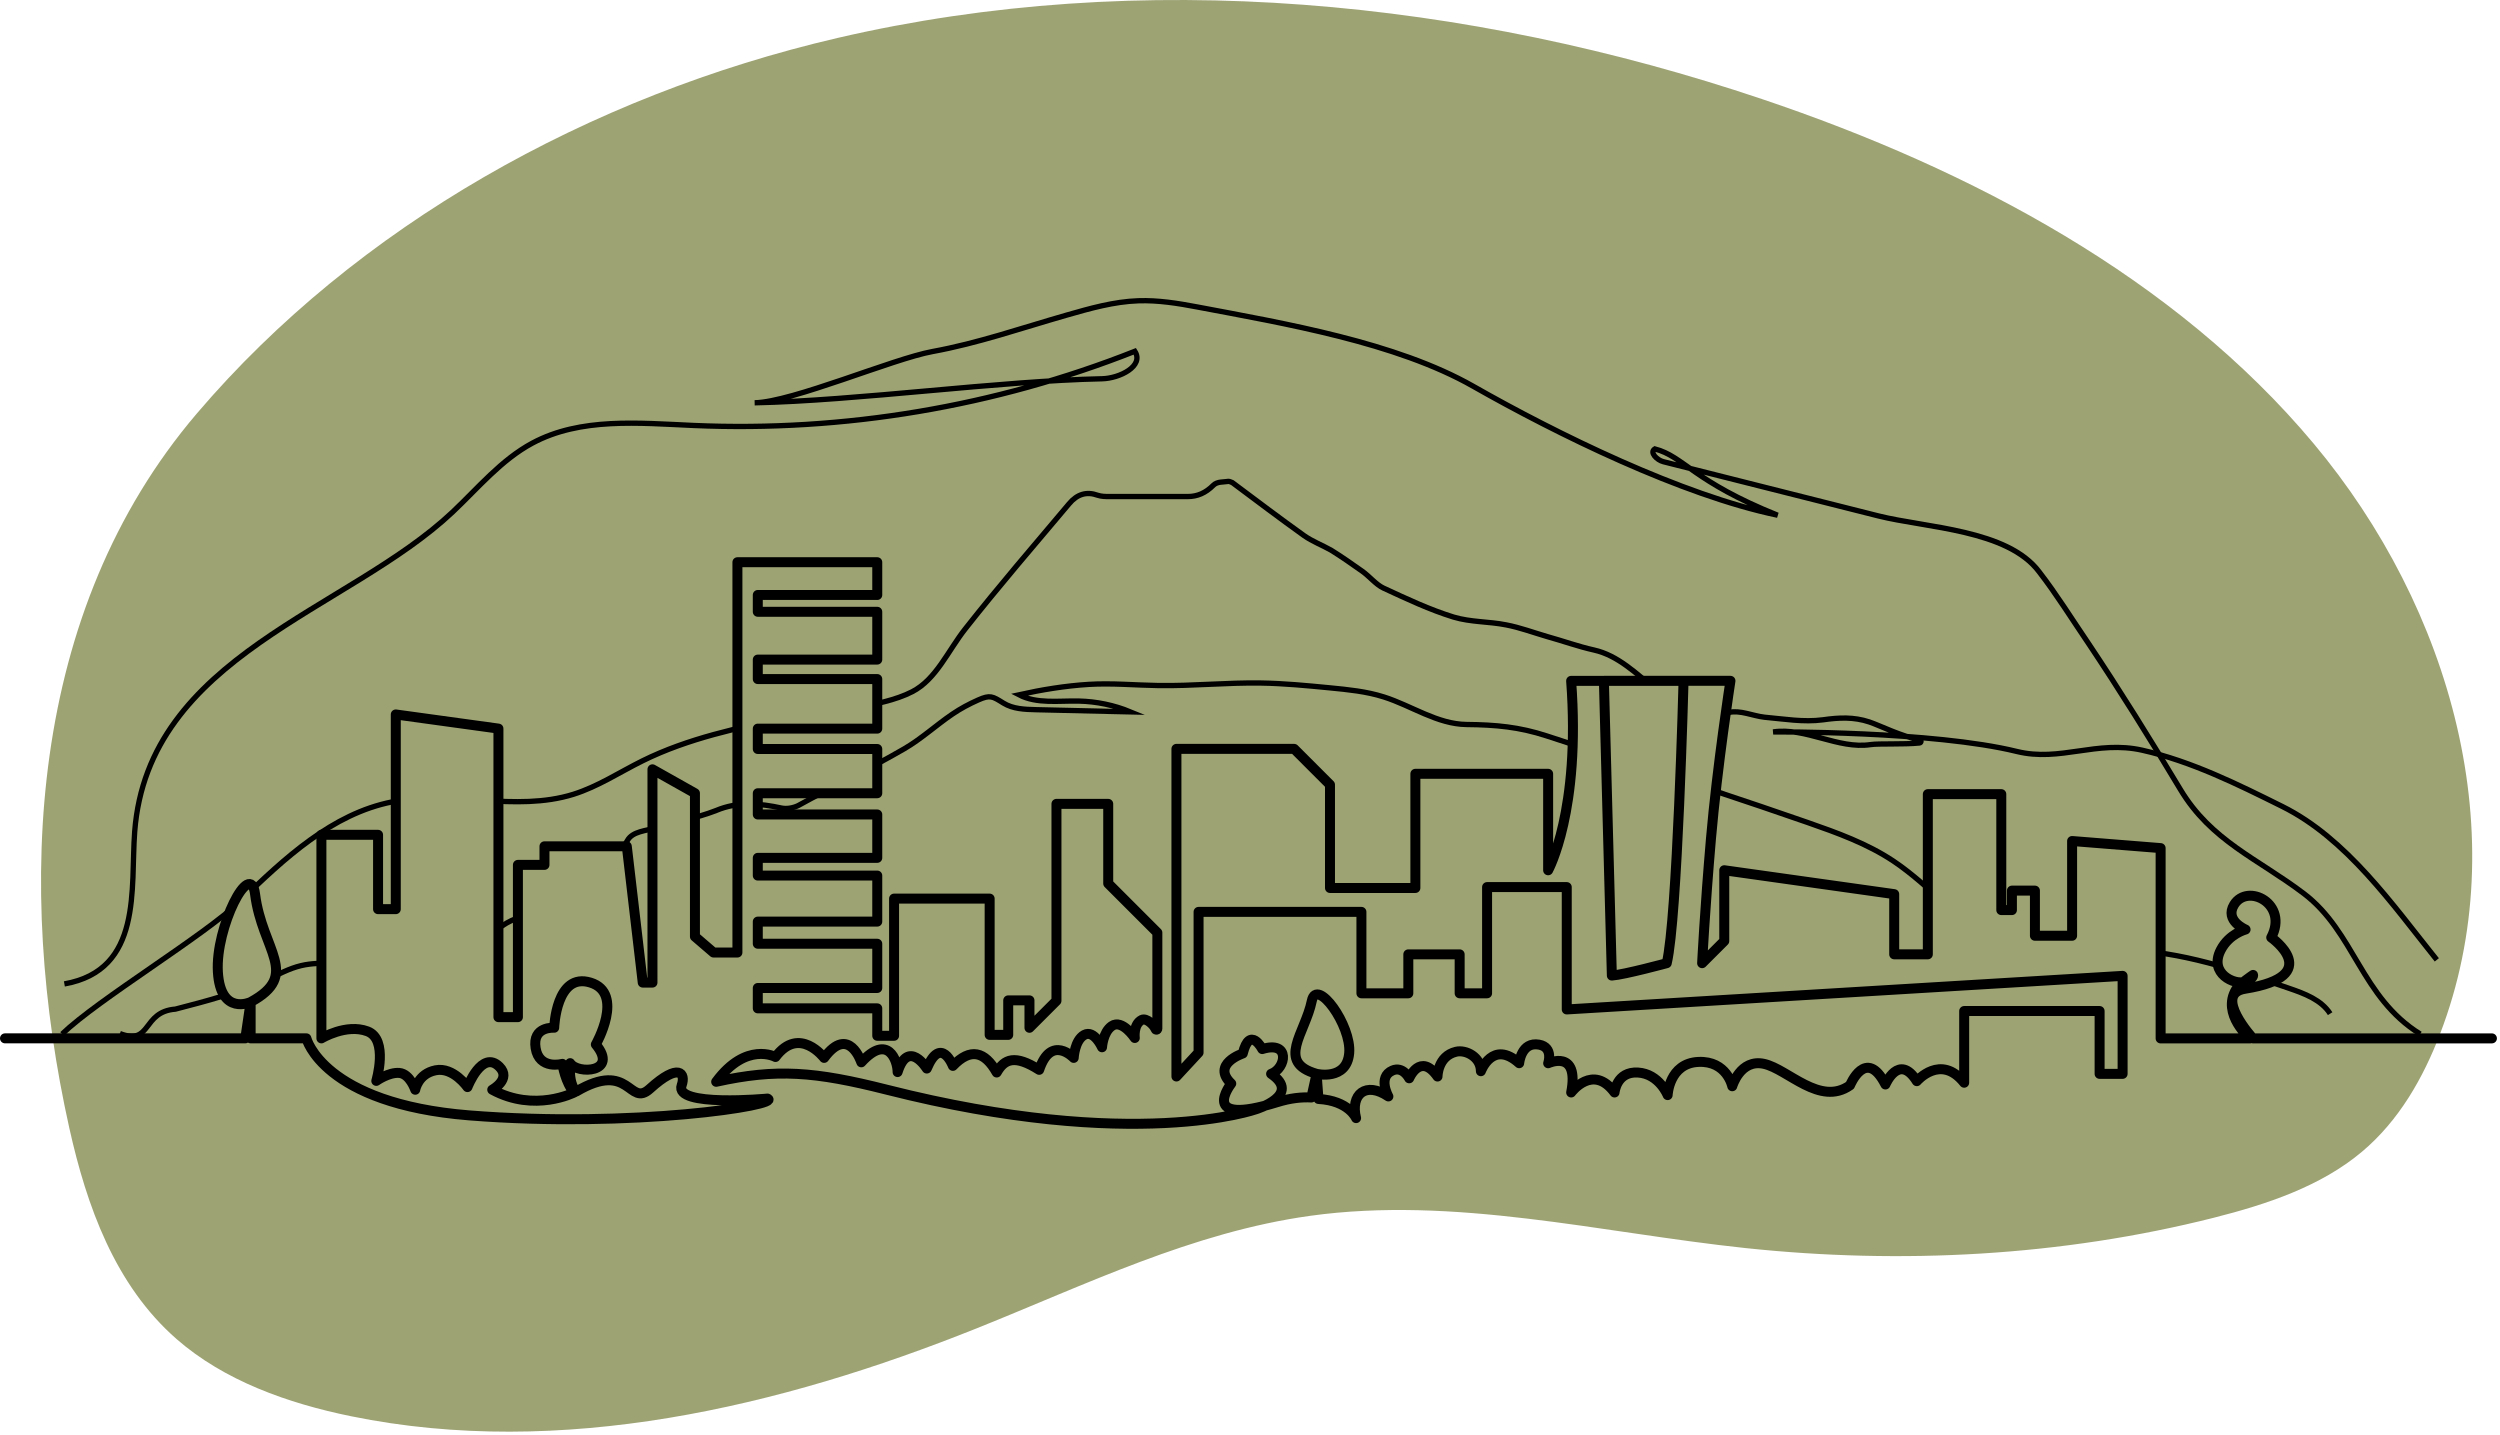
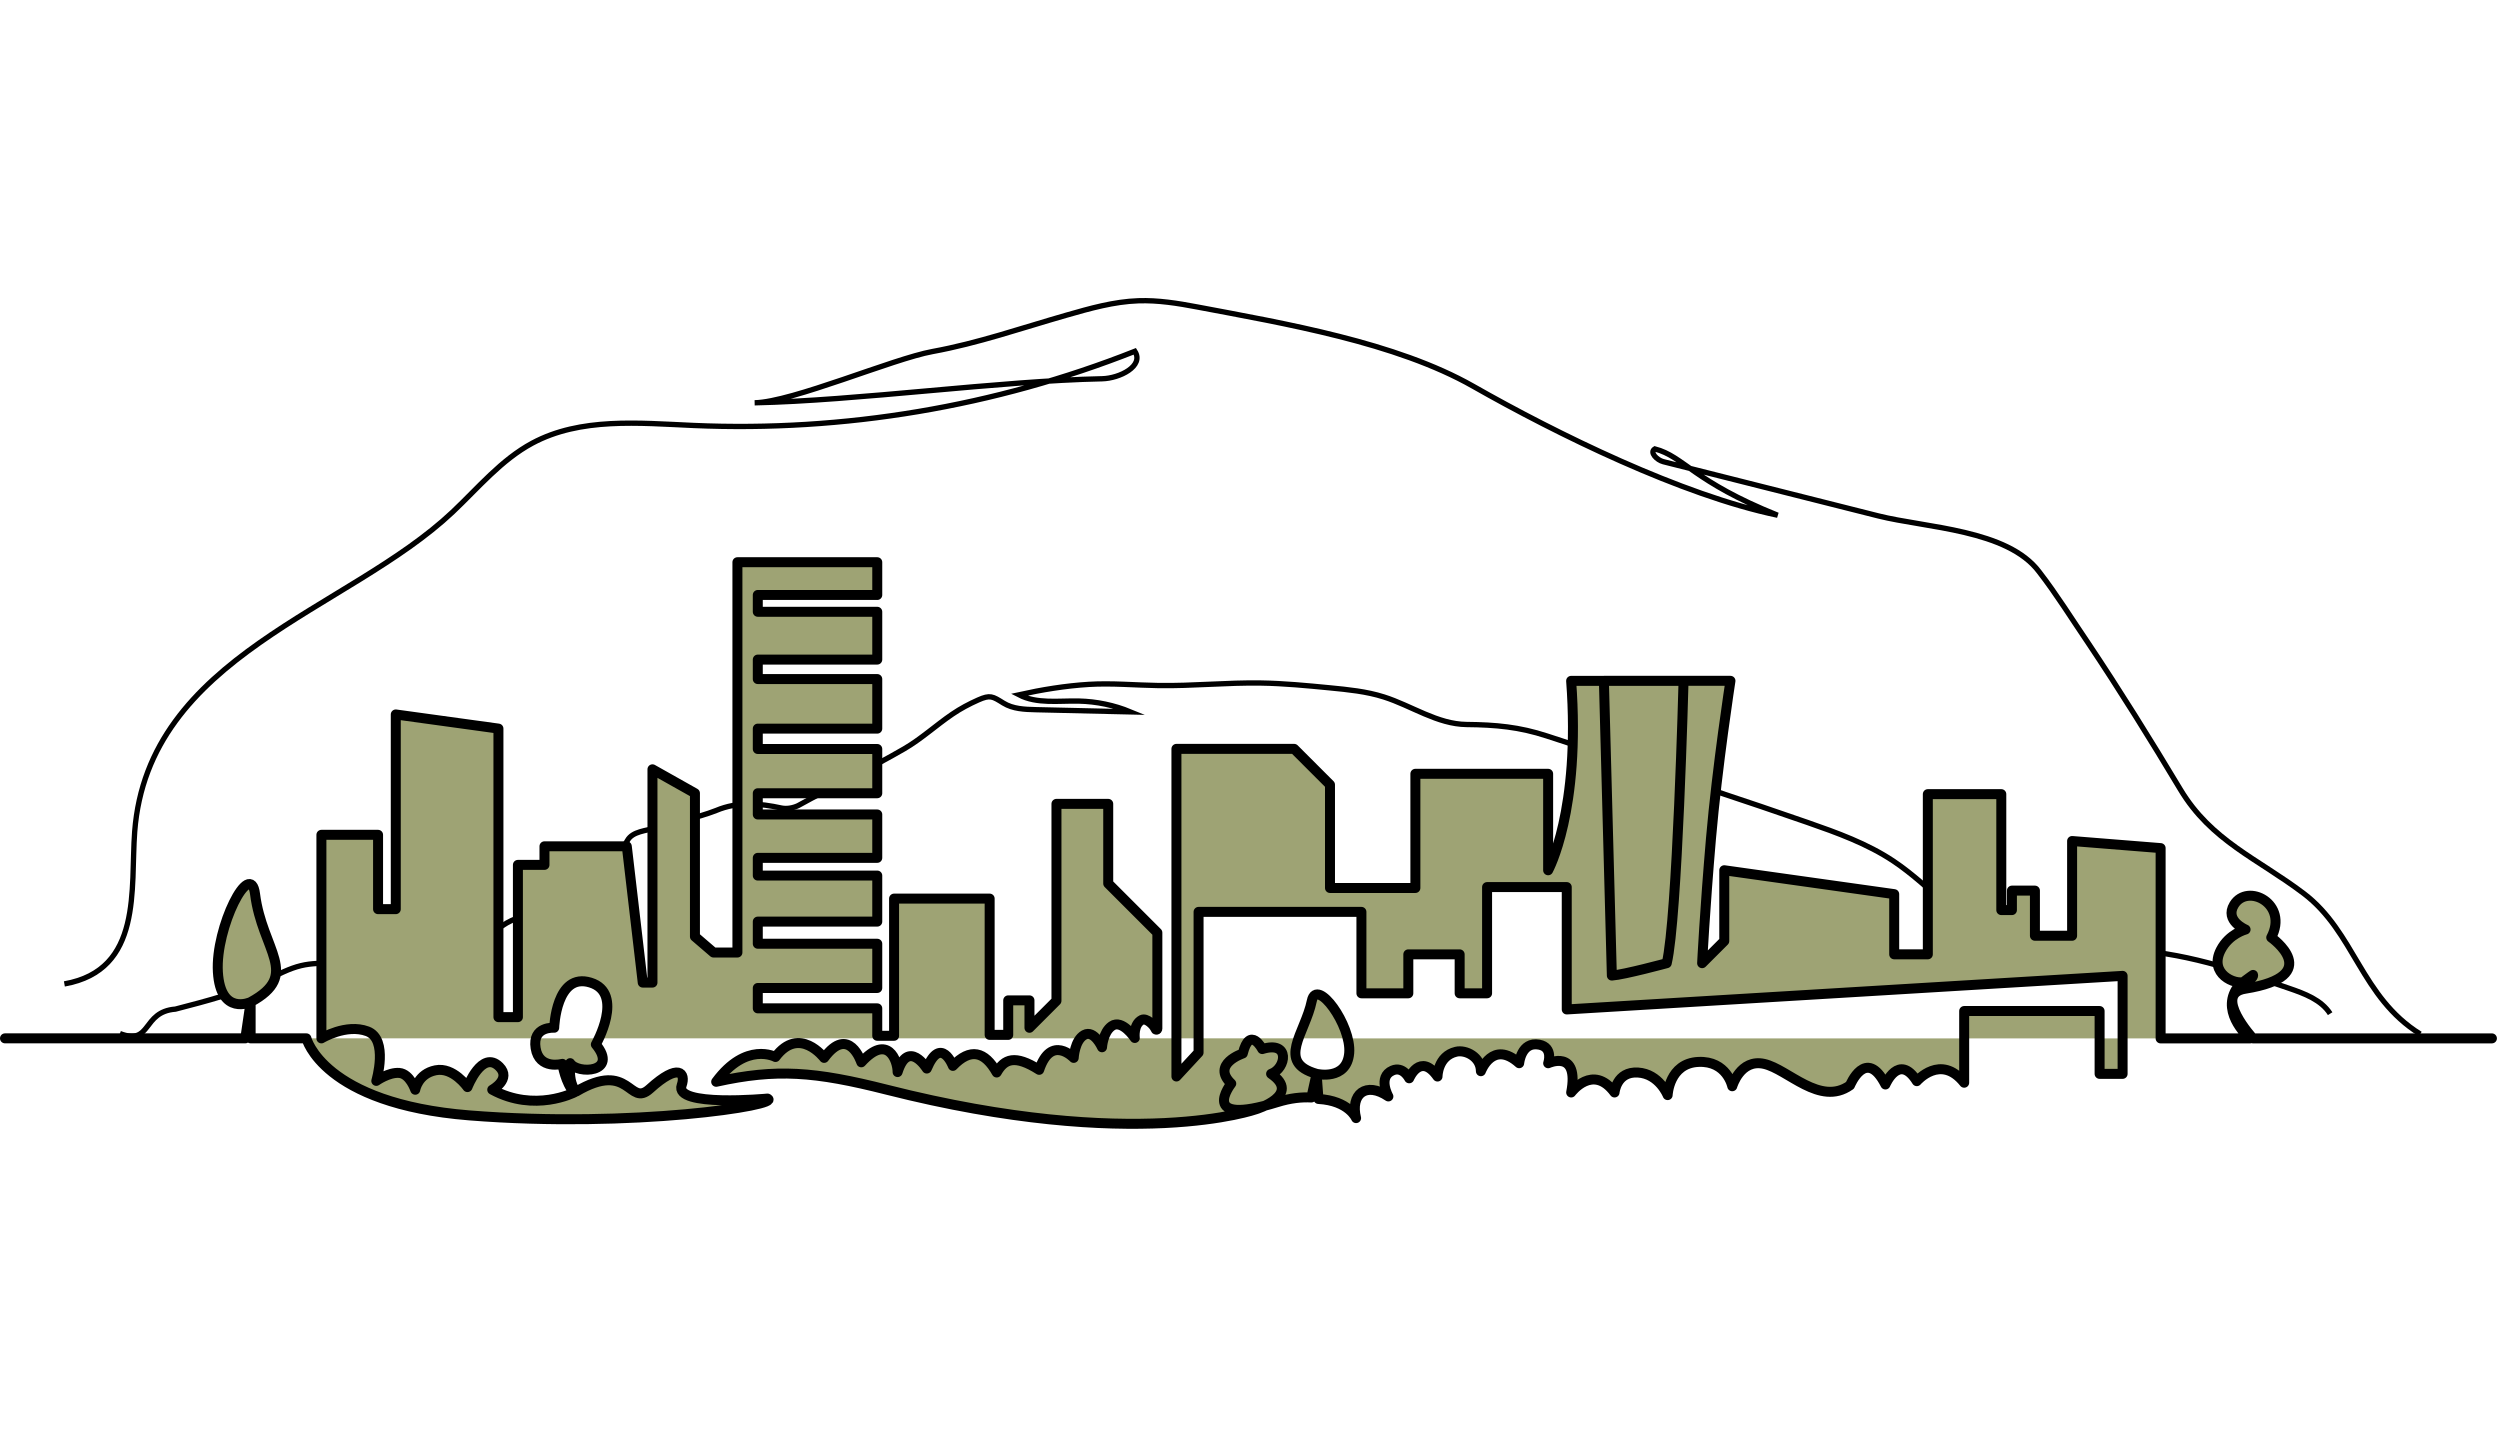
<svg xmlns="http://www.w3.org/2000/svg" width="751" height="431" viewBox="0 0 751 431" fill="none">
  <g clip-path="url(#clip0_1238_1392)">
-     <path d="M251.56 11.41C342.94 -9.85 440.68 -0.08 529.28 29.75C592.6 51.07 653.49 83.63 694.97 133.19C736.45 182.75 755.71 251.3 733.01 310.54C727.94 323.78 720.67 336.65 709.47 346.04C697.12 356.4 680.96 361.78 664.95 365.83C619.29 377.36 571.23 379.91 524.24 374.91C480.65 370.27 436.93 359.21 393.53 365.24C358.35 370.13 326.19 385.89 293.5 398.99C234.29 422.72 168.44 438.31 105.51 425.45C86.37 421.54 67.34 414.75 53.03 402.24C34.49 386.02 26.03 362.19 20.84 338.95C4.69 266.51 8.44 183.67 59.15 124.19C107.24 67.79 177.06 28.75 251.56 11.41Z" fill="#9EA374" />
    <path d="M19.34 295.57C42.97 291.39 39.17 266.86 40.46 249.85C44.5 196.89 104.53 183.51 135.98 153.8C143.67 146.53 150.59 138.13 159.91 133.12C174.41 125.33 191.91 127.09 208.36 127.81C253.45 129.78 298.94 122.14 340.91 105.53C343.75 109.96 336.32 113.67 331.06 113.78C300.37 114.4 257.39 120.38 226.69 121C238.02 120.77 268.16 107.79 280.12 105.6C293.79 103.1 306.74 98.58 320.35 94.68C327.44 92.65 334.62 90.6 341.99 90.35C347.9 90.15 353.78 91.1 359.59 92.2C385.84 97.17 419.36 102.84 442.54 116.03C467.67 130.33 505.17 148.76 534 154.77C508.64 144.6 505.85 137.15 497.12 134.85C495.43 135.88 497.74 138.21 499.65 138.69C521.18 144.12 542.72 149.55 564.25 154.98C578.5 158.57 603.05 159.06 612.56 171.77C617.75 178.47 622.42 186 627.22 193.05C636.82 207.4 646.03 222.21 654.98 237.14C664.28 252.65 678.21 257.92 692.04 268.4C707.36 280.01 709.2 299.56 727.05 310.63" stroke="black" stroke-width="1.6" stroke-miterlimit="10" />
    <path d="M36.02 310.48C45.669 314.16 42.539 303.92 52.7 303.14C62.059 300.71 71.48 298.26 80.37 294.18C83.689 292.66 86.96 290.9 90.46 290.07C93.54 289.34 96.71 289.34 99.859 289.35C111.36 289.38 129.32 293 138.94 287.05C148.83 280.94 152.05 273.36 165.2 275.06C168.55 275.49 171.38 274.48 173.82 271.15C178.58 264.77 184.25 259.85 188.49 252.46C190.03 249.71 194.15 249.56 197.11 248.69C203.03 246.81 209.21 245.79 215.13 243.47C221.69 240.72 228.13 241.3 234.82 242.75C236.36 243.04 238.17 242.75 239.71 242.03C250.16 236.24 261.46 230.85 271.61 224.95C276.76 221.96 281.16 217.88 286.07 214.54C288.55 212.85 291.11 211.49 293.85 210.27C297.46 208.67 298.14 209.16 301.43 211.21C304.28 212.98 307.81 213.11 311.17 213.19C320.65 213.41 330.12 213.63 339.6 213.85C334.69 211.83 329.41 210.72 324.11 210.6C318 210.46 311.5 211.53 306.08 208.71C312.93 207.19 320.04 206.02 327.04 205.59C334.05 205.16 341.07 205.84 348.09 205.94C358.33 206.09 368.56 205.02 378.8 205.18C385.72 205.29 392.61 205.96 399.5 206.63C404.96 207.16 410.47 207.7 415.7 209.36C424.08 212.02 431.78 217.55 440.57 217.64C449.36 217.73 456.35 218.36 464.67 221.08C472.18 223.53 479.69 225.99 487.2 228.44C505.83 234.53 524.46 240.61 542.96 247.06C551.89 250.17 560.9 253.42 568.77 258.66C580.55 266.52 589.66 278.75 603.06 283.35C614.19 287.17 626.349 285.04 638.109 285.34C655.139 285.77 671.559 291.37 687.669 296.9C692.319 298.5 697.329 300.36 699.979 304.51" stroke="black" stroke-width="1.6" stroke-miterlimit="10" />
-     <path d="M732.02 288.34C718.7 271.73 704.93 251.87 685.63 242.28C672.13 235.57 658.36 228.71 643.56 225.37C629.8 222.27 618.93 228.96 605.85 225.74C580.67 219.56 532.66 219.87 532.66 219.87C542.39 218.42 552.17 225.13 561.9 223.68C564.45 223.3 571.82 223.68 576.63 223.19C577.2 223.13 577.23 222.32 576.66 222.22C571.43 221.32 564.64 217.91 561.52 216.87C556.87 215.33 552.45 215.54 547.62 216.23C541.76 217.01 535.9 215.97 530.04 215.45C526.52 215.06 522.75 213.24 519.36 214.02C511.41 215.84 504.25 213.11 497.61 207.38C491.62 202.3 485.89 196.83 478.85 195.27C474.16 194.23 469.47 192.53 464.78 191.23C460.74 190.06 456.57 188.49 452.41 187.71C447.2 186.67 441.86 186.93 436.65 185.37C429.49 183.16 422.58 179.9 415.55 176.64C413.34 175.6 411.38 173.12 409.17 171.56C406.04 169.35 403.05 167.26 399.92 165.31C397.18 163.75 394.32 162.71 391.71 160.88C384.42 155.67 377.38 150.33 370.22 144.99C369.83 144.86 369.44 144.6 369.05 144.6C367.49 144.86 365.66 144.6 364.49 145.77C362.15 148.11 359.67 149.16 356.81 149.16H333.24C332.07 149.16 330.9 149.16 329.72 148.77C326.46 147.6 323.6 148.38 321.12 151.37C310.7 163.74 300.15 175.99 289.99 188.88C284.74 195.54 281.22 204.09 274.03 207.79C264.11 212.89 247.85 213.21 236.86 215.49C221.88 218.6 206.71 221.77 193 228.56C186.1 231.98 179.58 236.31 172.23 238.61C154.82 244.05 135.72 237.34 117.83 240.88C99.76 244.45 85.46 257.83 72.22 270.64C61.54 280.97 29.34 300.29 18.66 310.62" stroke="black" stroke-width="1.6" stroke-miterlimit="10" />
    <path d="M1.5 311.92H73.69L75.29 301.02C75.29 301.02 66.25 305.27 65.45 291.98C64.65 278.61 75.26 257.7 76.62 268.58C78.75 285.6 90.45 292.77 75.29 301.02V311.92H92.04C92.04 311.92 96.97 331.54 140.96 335.06C190.04 338.98 235.17 331.92 230.56 330.01C230.56 330.01 202.38 332.67 204.77 326.02C206.06 322.44 203.97 319.11 195.2 327.08C188.94 332.77 189.35 318.31 173.13 327.88C173.13 327.88 170.74 326.28 171.27 319.37C173.46 322.81 185.95 322.22 178.99 313.76C178.99 313.76 187.75 298.36 177.38 295.17C167.01 291.98 166.48 308.73 166.48 308.73C166.48 308.73 159.83 308.2 160.9 314.85C161.96 321.5 168.93 319.58 168.93 319.58C168.93 319.58 169.87 325.5 172.53 328.16C172.53 328.16 160.62 334.3 147.87 327.35C147.87 327.35 153.72 324.16 150 320.44C144.8 315.24 140.43 326.56 140.43 326.56C140.43 326.56 136.17 320.44 130.86 321.51C125.54 322.57 124.74 327.36 124.74 327.36C124.74 327.36 123.14 322.57 119.95 322.31C116.76 322.05 113.04 324.7 113.04 324.7C113.04 324.7 116.76 312.2 110.38 309.81C104 307.42 96.55 311.93 96.55 311.93V250.78H113.57V273.11H118.89V214.62L149.73 218.87V305.55H155.58V259.81H163.56V254.23H188.29L193.08 295.17H196V231.1L208.76 238.28V281.35L214.34 286.14H221.52V168.89H263.53V178.73H227.64V183.78H263.53V198.14H227.64V203.99H263.53V218.88H227.64V225H263.53V238.29H227.64V244.67H263.53V257.7H227.64V263.02H263.53V276.85H227.64V283.5H263.53V296.79H227.64V302.91H263.53V311.15H268.58V269.94H297.29V310.88H302.87V300.51H309.25V308.75L317.36 300.64V241.48H332.91V265.41L347.67 280.17V309.04C347.67 309.36 347.22 309.44 347.12 309.14C346.68 307.87 344.33 305.71 343.02 306.36C340.36 307.69 340.89 311.81 340.89 311.81C340.89 311.81 337.07 306.05 333.98 308.22C331.32 310.08 331.05 314.6 331.05 314.6C331.05 314.6 328.66 309.28 325.73 310.88C322.81 312.48 322.54 317.79 322.54 317.79C322.54 317.79 315.76 310.61 312.17 321.38C304.86 316.73 301.71 318.1 299.41 322.18C295.82 315.8 291.5 314.7 286.25 320.19C286.25 320.19 282.66 310.88 278.41 320.99C278.41 320.99 272.83 311.95 269.64 322.05C269.64 318.59 266.72 310.35 258.74 319.12C258.74 319.12 255.02 307.69 247.57 317.79C247.57 317.79 240.13 307.95 232.95 317.52C232.95 317.52 224.18 312.74 215.14 324.97C233.22 320.98 244.68 321.84 266.45 327.36C340.9 346.24 377.32 333.22 377.32 333.22C377.32 333.22 391.15 328.96 381.84 322.58C386.36 320.98 387.73 312.5 379.18 315.14C379.18 315.14 375.46 307.96 373.33 316.47C373.33 316.47 363.76 319.66 369.87 325.51C369.87 325.51 359.58 338.6 383.69 331.09C387.61 329.87 391.02 329.52 393.93 329.69L395.5 322.58C383.28 319.1 392.06 310.44 394.07 300.65C395.54 293.48 406.04 308.03 405.3 316.36C404.56 324.74 395.51 322.58 395.51 322.58L396.07 330.13C405.21 330.66 407.37 335.88 407.37 335.88C405.58 328.7 410.29 324.78 417.07 329.37C417.07 329.37 413.79 323.55 418.27 321.59C421.46 320.19 423.32 323.92 423.32 323.92C423.32 323.92 426.64 316.01 431.83 323.39C431.83 323.39 431.83 317.27 437.41 315.94C440.36 315.24 444.85 317.54 444.86 321.79C444.86 321.79 448.38 312.22 456.36 319.39C456.36 319.39 456.95 312.83 462.34 313.81C466.73 314.61 465.07 319.4 465.07 319.4C465.07 319.4 474.51 315.01 471.98 328.18C471.98 328.18 478.49 319.4 485.01 328.18C485.01 328.18 485.57 321.79 492.05 322.19C498.43 322.59 500.96 328.97 500.96 328.97C500.96 328.97 501.36 319.41 510.19 319C518.76 318.6 520.37 326.31 520.37 326.31C520.37 326.31 522.76 318 529.94 319.59C537.12 321.19 546.7 332.42 555.74 326.04C555.74 326.04 560.53 314.34 566.38 325.78C566.38 325.78 570.43 316.2 575.81 324.78C575.81 324.78 582.99 316.4 590.04 325.25V303.71H630.72V322.59H637.63V293.15L470.65 303.24V266.48H446.72V298.39H438.48V286.69H423.06V298.39H408.97V273.93H360.05V316.2L353.4 323.38V224.96H388.76L399.53 235.73V266.75H425.18V232.45H465.06V261.43C465.06 261.43 474.9 243.61 471.97 204.53H505.74C505.74 204.53 503.88 276.05 500.69 289.34C500.69 289.34 487.92 292.8 484.2 293.06L481.81 204.52H519.83C519.83 204.52 515.84 230.31 513.98 251.85C512.11 273.57 511.32 289.34 511.32 289.34L517.97 282.69V261.42L569.02 268.6V286.68H579.12V238.56H601.19V273.39H604.38V267.54H611.29V281.1H622.46V252.64L649.05 254.77V311.94H675.9C675.9 311.94 667.28 304.7 671.71 297.25C672.68 295.61 676.82 292.87 676.82 292.87C676.82 292.87 677.23 293.86 674.31 294.92C671.39 295.98 663.41 292.53 667.13 285.35C669.65 280.48 674.57 279.23 674.57 279.23C674.57 279.23 668.19 276.57 671.11 271.79C675.16 265.16 687.59 271.52 682.28 281.63C682.28 281.63 698.67 293.15 674.42 297.02C664.59 298.59 676.77 311.93 676.77 311.93H748.57" fill="#9EA374" />
    <path d="M1.5 311.92H73.69L75.29 301.02M75.29 301.02C75.29 301.02 66.25 305.27 65.45 291.98C64.65 278.61 75.26 257.7 76.62 268.58C78.75 285.6 90.45 292.77 75.29 301.02ZM75.29 301.02V311.92H92.04C92.04 311.92 96.97 331.54 140.96 335.06C190.04 338.98 235.17 331.92 230.56 330.01C230.56 330.01 202.38 332.67 204.77 326.02C206.06 322.44 203.97 319.11 195.2 327.08C188.94 332.77 189.35 318.31 173.13 327.88C173.13 327.88 170.74 326.28 171.27 319.37C173.46 322.81 185.95 322.22 178.99 313.76C178.99 313.76 187.75 298.36 177.38 295.17C167.01 291.98 166.48 308.73 166.48 308.73C166.48 308.73 159.83 308.2 160.9 314.85C161.96 321.5 168.93 319.58 168.93 319.58C168.93 319.58 169.87 325.5 172.53 328.16C172.53 328.16 160.62 334.3 147.87 327.35C147.87 327.35 153.72 324.16 150 320.44C144.8 315.24 140.43 326.56 140.43 326.56C140.43 326.56 136.17 320.44 130.86 321.51C125.54 322.57 124.74 327.36 124.74 327.36C124.74 327.36 123.14 322.57 119.95 322.31C116.76 322.05 113.04 324.7 113.04 324.7C113.04 324.7 116.76 312.2 110.38 309.81C104 307.42 96.55 311.93 96.55 311.93V250.78H113.57V273.11H118.89V214.62L149.73 218.87V305.55H155.58V259.81H163.56V254.23H188.29L193.08 295.17H196V231.1L208.76 238.28V281.35L214.34 286.14H221.52V168.89H263.53V178.73H227.64V183.78H263.53V198.14H227.64V203.99H263.53V218.88H227.64V225H263.53V238.29H227.64V244.67H263.53V257.7H227.64V263.02H263.53V276.85H227.64V283.5H263.53V296.79H227.64V302.91H263.53V311.15H268.58V269.94H297.29V310.88H302.87V300.51H309.25V308.75L317.36 300.64V241.48H332.91V265.41L347.67 280.17V309.04C347.67 309.36 347.22 309.44 347.12 309.14C346.68 307.87 344.33 305.71 343.02 306.36C340.36 307.69 340.89 311.81 340.89 311.81C340.89 311.81 337.07 306.05 333.98 308.22C331.32 310.08 331.05 314.6 331.05 314.6C331.05 314.6 328.66 309.28 325.73 310.88C322.81 312.48 322.54 317.79 322.54 317.79C322.54 317.79 315.76 310.61 312.17 321.38C304.86 316.73 301.71 318.1 299.41 322.18C295.82 315.8 291.5 314.7 286.25 320.19C286.25 320.19 282.66 310.88 278.41 320.99C278.41 320.99 272.83 311.95 269.64 322.05C269.64 318.59 266.72 310.35 258.74 319.12C258.74 319.12 255.02 307.69 247.57 317.79C247.57 317.79 240.13 307.95 232.95 317.52C232.95 317.52 224.18 312.74 215.14 324.97C233.22 320.98 244.68 321.84 266.45 327.36C340.9 346.24 377.32 333.22 377.32 333.22C377.32 333.22 391.15 328.96 381.84 322.58C386.36 320.98 387.73 312.5 379.18 315.14C379.18 315.14 375.46 307.96 373.33 316.47C373.33 316.47 363.76 319.66 369.87 325.51C369.87 325.51 359.58 338.6 383.69 331.09C387.61 329.87 391.02 329.52 393.93 329.69L395.5 322.58C383.28 319.1 392.06 310.44 394.07 300.65C395.54 293.48 406.04 308.03 405.3 316.36C404.56 324.74 395.51 322.58 395.51 322.58L396.07 330.13C405.21 330.66 407.37 335.88 407.37 335.88C405.58 328.7 410.29 324.78 417.07 329.37C417.07 329.37 413.79 323.55 418.27 321.59C421.46 320.19 423.32 323.92 423.32 323.92C423.32 323.92 426.64 316.01 431.83 323.39C431.83 323.39 431.83 317.27 437.41 315.94C440.36 315.24 444.85 317.54 444.86 321.79C444.86 321.79 448.38 312.22 456.36 319.39C456.36 319.39 456.95 312.83 462.34 313.81C466.73 314.61 465.07 319.4 465.07 319.4C465.07 319.4 474.51 315.01 471.98 328.18C471.98 328.18 478.49 319.4 485.01 328.18C485.01 328.18 485.57 321.79 492.05 322.19C498.43 322.59 500.96 328.97 500.96 328.97C500.96 328.97 501.36 319.41 510.19 319C518.76 318.6 520.37 326.31 520.37 326.31C520.37 326.31 522.76 318 529.94 319.59C537.12 321.19 546.7 332.42 555.74 326.04C555.74 326.04 560.53 314.34 566.38 325.78C566.38 325.78 570.43 316.2 575.81 324.78C575.81 324.78 582.99 316.4 590.04 325.25V303.71H630.72V322.59H637.63V293.15L470.65 303.24V266.48H446.72V298.39H438.48V286.69H423.06V298.39H408.97V273.93H360.05V316.2L353.4 323.38V224.96H388.76L399.53 235.73V266.75H425.18V232.45H465.06V261.43C465.06 261.43 474.9 243.61 471.97 204.53H505.74C505.74 204.53 503.88 276.05 500.69 289.34C500.69 289.34 487.92 292.8 484.2 293.06L481.81 204.52H519.83C519.83 204.52 515.84 230.31 513.98 251.85C512.11 273.57 511.32 289.34 511.32 289.34L517.97 282.69V261.42L569.02 268.6V286.68H579.12V238.56H601.19V273.39H604.38V267.54H611.29V281.1H622.46V252.64L649.05 254.77V311.94H675.9C675.9 311.94 667.28 304.7 671.71 297.25C672.68 295.61 676.82 292.87 676.82 292.87C676.82 292.87 677.23 293.86 674.31 294.92C671.39 295.98 663.41 292.53 667.13 285.35C669.65 280.48 674.57 279.23 674.57 279.23C674.57 279.23 668.19 276.57 671.11 271.79C675.16 265.16 687.59 271.52 682.28 281.63C682.28 281.63 698.67 293.15 674.42 297.02C664.59 298.59 676.77 311.93 676.77 311.93H748.57" stroke="black" stroke-width="3" stroke-linecap="round" stroke-linejoin="round" />
  </g>
  <defs>
    <clipPath id="clip0_1238_1392">
      <rect width="750.08" height="430.08" fill="white" />
    </clipPath>
  </defs>
</svg>